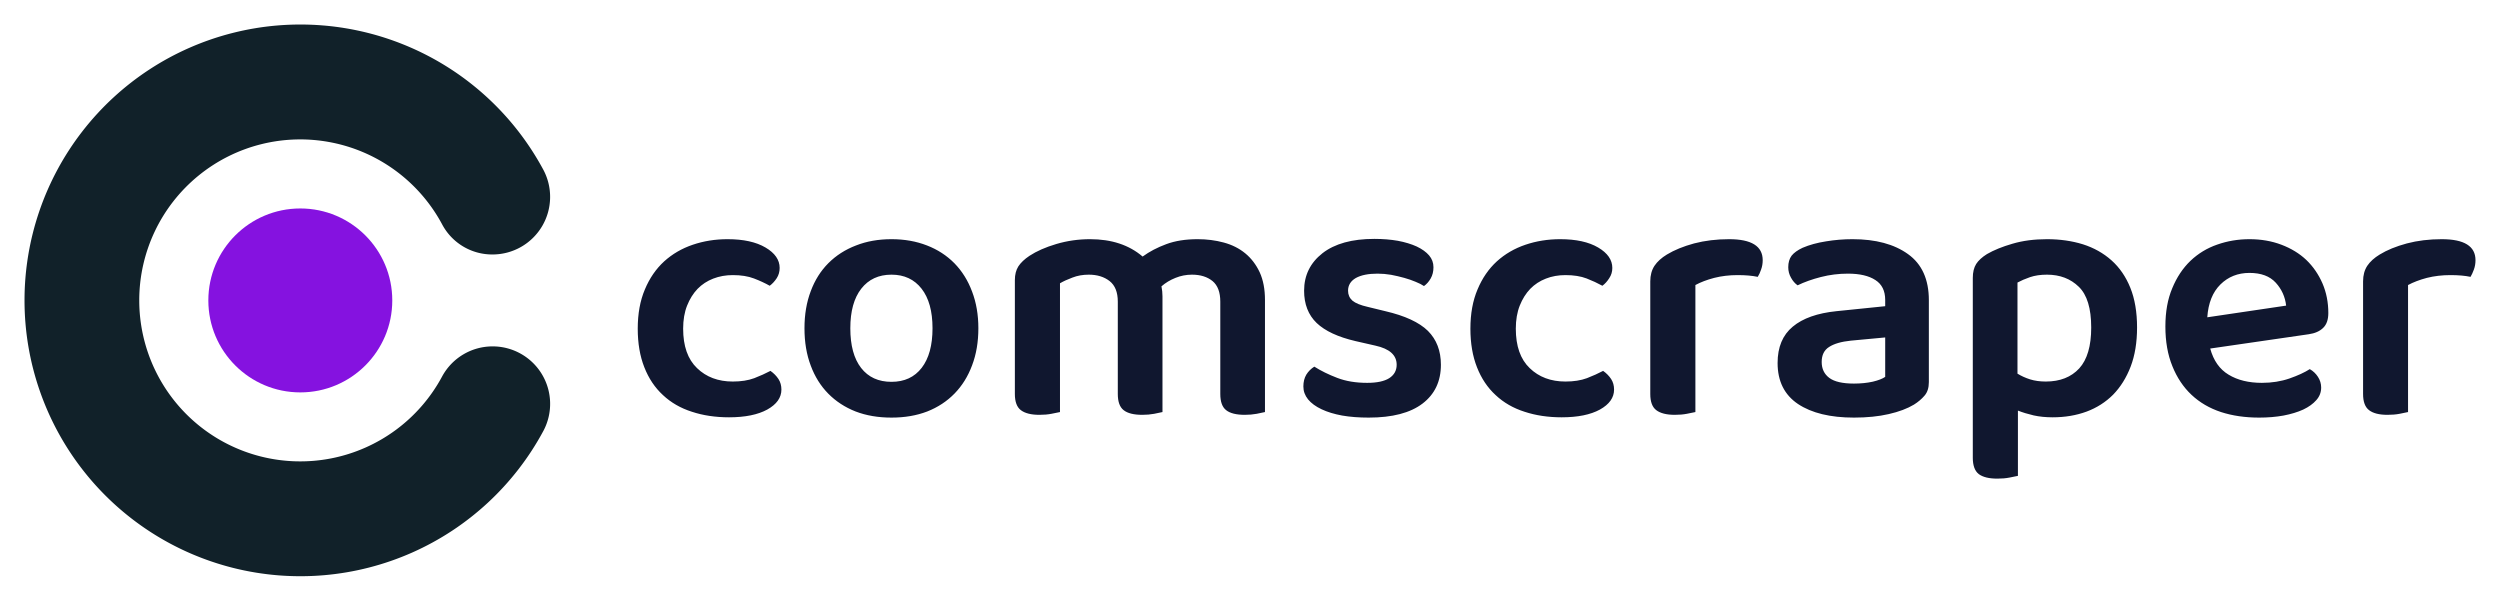
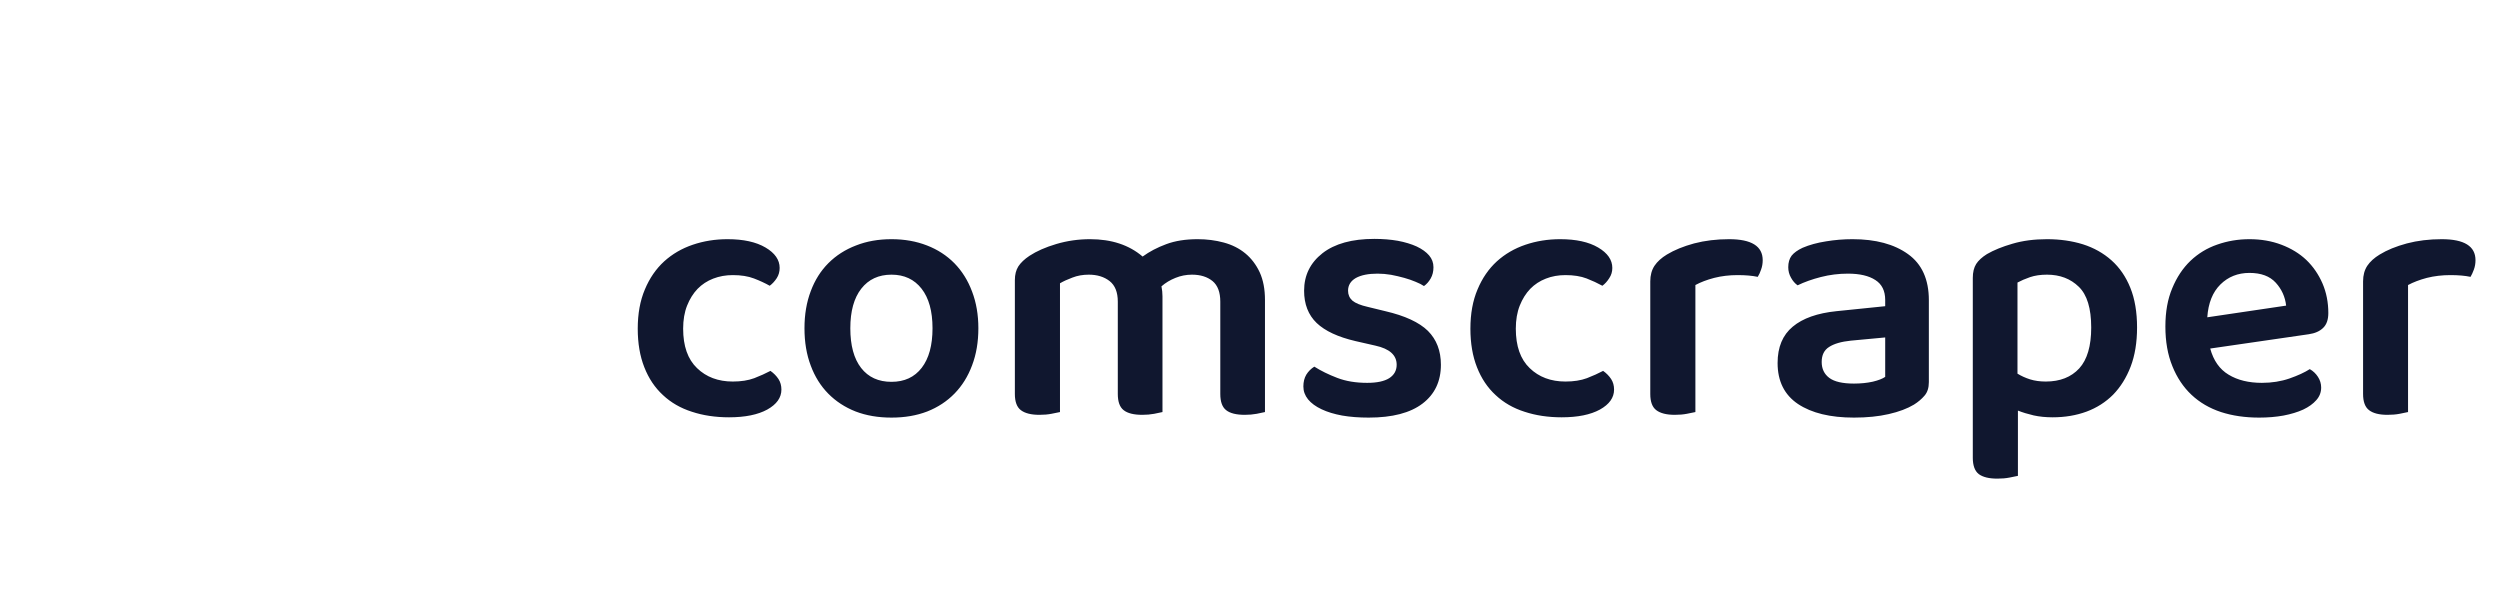
<svg xmlns="http://www.w3.org/2000/svg" version="1.0" x="0" y="0" width="2400" height="576.692" viewBox="84.386 104.428 171.227 41.144" preserveAspectRatio="xMidYMid meet" color-interpolation-filters="sRGB">
  <g>
    <defs>
      <linearGradient id="92" x1="0%" y1="0%" x2="100%" y2="0%">
        <stop offset="0%" stop-color="#fa71cd" />
        <stop offset="100%" stop-color="#9b59b6" />
      </linearGradient>
      <linearGradient id="93" x1="0%" y1="0%" x2="100%" y2="0%">
        <stop offset="0%" stop-color="#f9d423" />
        <stop offset="100%" stop-color="#f83600" />
      </linearGradient>
      <linearGradient id="94" x1="0%" y1="0%" x2="100%" y2="0%">
        <stop offset="0%" stop-color="#0064d2" />
        <stop offset="100%" stop-color="#1cb0f6" />
      </linearGradient>
      <linearGradient id="95" x1="0%" y1="0%" x2="100%" y2="0%">
        <stop offset="0%" stop-color="#f00978" />
        <stop offset="100%" stop-color="#3f51b1" />
      </linearGradient>
      <linearGradient id="96" x1="0%" y1="0%" x2="100%" y2="0%">
        <stop offset="0%" stop-color="#7873f5" />
        <stop offset="100%" stop-color="#ec77ab" />
      </linearGradient>
      <linearGradient id="97" x1="0%" y1="0%" x2="100%" y2="0%">
        <stop offset="0%" stop-color="#f9d423" />
        <stop offset="100%" stop-color="#e14fad" />
      </linearGradient>
      <linearGradient id="98" x1="0%" y1="0%" x2="100%" y2="0%">
        <stop offset="0%" stop-color="#009efd" />
        <stop offset="100%" stop-color="#2af598" />
      </linearGradient>
      <linearGradient id="99" x1="0%" y1="0%" x2="100%" y2="0%">
        <stop offset="0%" stop-color="#ffcc00" />
        <stop offset="100%" stop-color="#00b140" />
      </linearGradient>
      <linearGradient id="100" x1="0%" y1="0%" x2="100%" y2="0%">
        <stop offset="0%" stop-color="#d51007" />
        <stop offset="100%" stop-color="#ff8177" />
      </linearGradient>
      <linearGradient id="102" x1="0%" y1="0%" x2="100%" y2="0%">
        <stop offset="0%" stop-color="#a2b6df" />
        <stop offset="100%" stop-color="#0c3483" />
      </linearGradient>
      <linearGradient id="103" x1="0%" y1="0%" x2="100%" y2="0%">
        <stop offset="0%" stop-color="#7ac5d8" />
        <stop offset="100%" stop-color="#eea2a2" />
      </linearGradient>
      <linearGradient id="104" x1="0%" y1="0%" x2="100%" y2="0%">
        <stop offset="0%" stop-color="#00ecbc" />
        <stop offset="100%" stop-color="#007adf" />
      </linearGradient>
      <linearGradient id="105" x1="0%" y1="0%" x2="100%" y2="0%">
        <stop offset="0%" stop-color="#b88746" />
        <stop offset="100%" stop-color="#fdf5a6" />
      </linearGradient>
    </defs>
    <g fill="#10172F" class="icon-text-wrapper icon-svg-group iconsvg" transform="translate(86.065,106.107)">
      <g class="iconsvg-imagesvg" transform="translate(0,0)">
        <g>
-           <rect fill="#10172F" fill-opacity="0" stroke-width="2" x="0" y="0" width="36" height="37.787" class="image-rect" />
          <svg x="0" y="0" width="36" height="37.787" filtersec="colorsb4856699928" class="image-svg-svg primary" style="overflow: visible;">
            <svg viewBox="0.011 -0.011 95.272 100">
-               <path d="M84.85 58.33a10.42 10.42 0 0 1 9.23 15.28A50 50 0 1 1 94 26.22a10.44 10.44 0 0 1-9.14 15.45 10.27 10.27 0 0 1-9.09-5.34 29.18 29.18 0 1 0-.07 27.46 10.4 10.4 0 0 1 9.15-5.46z" fill="#112129" />
-               <circle cx="50" cy="50" r="16.67" fill="#8512E0" />
-             </svg>
+               </svg>
          </svg>
        </g>
      </g>
      <g transform="translate(42,14.683)">
        <g fill-rule="" class="tp-name iconsvg-namesvg">
          <g transform="scale(1)">
            <g>
              <path d="M7.48-9.4L7.48-9.4Q6.76-9.4 6.14-9.16 5.52-8.92 5.07-8.46 4.62-7.99 4.35-7.31 4.08-6.63 4.08-5.73L4.08-5.73Q4.08-3.94 5.03-3.03 5.98-2.11 7.48-2.11L7.48-2.11Q8.33-2.11 8.95-2.34 9.57-2.58 10.06-2.84L10.06-2.84Q10.4-2.6 10.61-2.28 10.81-1.97 10.81-1.56L10.81-1.56Q10.81-0.73 9.84-0.19 8.87 0.34 7.22 0.34L7.22 0.34Q5.83 0.34 4.68-0.04 3.52-0.41 2.7-1.18 1.87-1.94 1.42-3.09 0.97-4.23 0.97-5.73L0.97-5.73Q0.97-7.27 1.46-8.42 1.94-9.57 2.78-10.34 3.62-11.1 4.74-11.48 5.86-11.86 7.12-11.86L7.12-11.86Q8.75-11.86 9.72-11.29 10.69-10.72 10.69-9.89L10.69-9.89Q10.69-9.5 10.49-9.19 10.28-8.87 10.01-8.67L10.01-8.67Q9.53-8.94 8.93-9.17 8.33-9.4 7.48-9.4ZM24.3-5.76L24.3-5.76Q24.3-4.35 23.87-3.22 23.45-2.09 22.67-1.29 21.89-0.49 20.8-0.06 19.71 0.36 18.35 0.36L18.35 0.36Q16.98 0.36 15.89-0.06 14.8-0.49 14.02-1.28 13.24-2.07 12.82-3.2 12.39-4.33 12.39-5.76L12.39-5.76Q12.39-7.17 12.82-8.3 13.24-9.43 14.03-10.22 14.82-11.01 15.92-11.43 17.01-11.86 18.35-11.86L18.35-11.86Q19.68-11.86 20.78-11.43 21.87-11.01 22.66-10.21 23.45-9.4 23.87-8.27 24.3-7.14 24.3-5.76ZM18.35-9.43L18.35-9.43Q17.03-9.43 16.28-8.47 15.53-7.51 15.53-5.76L15.53-5.76Q15.53-3.99 16.27-3.04 17.01-2.09 18.35-2.09L18.35-2.09Q19.68-2.09 20.42-3.05 21.16-4.01 21.16-5.76L21.16-5.76Q21.16-7.51 20.41-8.47 19.66-9.43 18.35-9.43ZM43.93-7.7L43.93-0.02Q43.74 0.02 43.36 0.1 42.98 0.17 42.55 0.17L42.55 0.17Q41.67 0.17 41.27-0.15 40.87-0.46 40.87-1.26L40.87-1.26 40.87-7.58Q40.87-8.55 40.34-8.99 39.8-9.43 38.93-9.43L38.93-9.43Q38.34-9.43 37.8-9.21 37.25-8.99 36.84-8.63L36.84-8.63Q36.91-8.29 36.91-7.95L36.91-7.95 36.91-0.02Q36.72 0.02 36.34 0.1 35.96 0.17 35.53 0.17L35.53 0.17Q34.65 0.17 34.25-0.15 33.85-0.46 33.85-1.26L33.85-1.26 33.85-7.58Q33.85-8.55 33.29-8.99 32.73-9.43 31.86-9.43L31.86-9.43Q31.25-9.43 30.74-9.23 30.23-9.04 29.89-8.84L29.89-8.84 29.89-0.02Q29.67 0.02 29.3 0.1 28.94 0.17 28.48 0.17L28.48 0.17Q27.63 0.17 27.21-0.15 26.8-0.46 26.8-1.26L26.8-1.26 26.8-9.06Q26.8-9.62 27.04-10 27.29-10.38 27.8-10.72L27.8-10.72Q28.53-11.2 29.64-11.53 30.76-11.86 31.95-11.86L31.95-11.86Q34.16-11.86 35.55-10.67L35.55-10.67Q36.25-11.18 37.17-11.52 38.08-11.86 39.32-11.86L39.32-11.86Q40.26-11.86 41.11-11.63 41.96-11.4 42.58-10.89 43.2-10.38 43.57-9.59 43.93-8.8 43.93-7.7L43.93-7.7ZM55.98-3.26L55.98-3.26Q55.98-1.56 54.72-0.6 53.46 0.36 51.03 0.36L51.03 0.36Q50.03 0.36 49.22 0.22 48.4 0.07 47.81-0.21 47.21-0.49 46.88-0.89 46.56-1.29 46.56-1.77L46.56-1.77Q46.56-2.24 46.76-2.58 46.97-2.92 47.31-3.13L47.31-3.13Q47.99-2.7 48.88-2.36 49.76-2.02 50.93-2.02L50.93-2.02Q51.93-2.02 52.44-2.34 52.95-2.67 52.95-3.26L52.95-3.26Q52.95-4.25 51.49-4.57L51.49-4.57 50.13-4.88Q48.33-5.3 47.47-6.12 46.61-6.95 46.61-8.33L46.61-8.33Q46.61-9.91 47.87-10.9 49.13-11.88 51.42-11.88L51.42-11.88Q52.29-11.88 53.03-11.75 53.77-11.61 54.32-11.36 54.87-11.1 55.17-10.75 55.47-10.4 55.47-9.94L55.47-9.94Q55.47-9.5 55.28-9.17 55.09-8.84 54.82-8.65L54.82-8.65Q54.6-8.8 54.25-8.94 53.9-9.09 53.47-9.21 53.04-9.33 52.57-9.42 52.1-9.5 51.64-9.5L51.64-9.5Q50.69-9.5 50.15-9.2 49.62-8.89 49.62-8.33L49.62-8.33Q49.62-7.92 49.92-7.65 50.23-7.39 50.98-7.22L50.98-7.22 52.17-6.93Q54.19-6.46 55.09-5.58 55.98-4.69 55.98-3.26ZM64.51-9.4L64.51-9.4Q63.78-9.4 63.17-9.16 62.55-8.92 62.1-8.46 61.65-7.99 61.38-7.31 61.11-6.63 61.11-5.73L61.11-5.73Q61.11-3.94 62.06-3.03 63.01-2.11 64.51-2.11L64.51-2.11Q65.36-2.11 65.98-2.34 66.6-2.58 67.09-2.84L67.09-2.84Q67.43-2.6 67.64-2.28 67.84-1.97 67.84-1.56L67.84-1.56Q67.84-0.73 66.87-0.19 65.9 0.34 64.25 0.34L64.25 0.34Q62.86 0.34 61.71-0.04 60.55-0.41 59.73-1.18 58.9-1.94 58.45-3.09 58-4.23 58-5.73L58-5.73Q58-7.27 58.49-8.42 58.97-9.57 59.81-10.34 60.65-11.1 61.77-11.48 62.89-11.86 64.15-11.86L64.15-11.86Q65.78-11.86 66.75-11.29 67.72-10.72 67.72-9.89L67.72-9.89Q67.72-9.5 67.51-9.19 67.31-8.87 67.04-8.67L67.04-8.67Q66.55-8.94 65.96-9.17 65.36-9.4 64.51-9.4ZM73.41-8.72L73.41-0.02Q73.19 0.02 72.82 0.1 72.46 0.17 72 0.17L72 0.17Q71.15 0.17 70.73-0.15 70.32-0.46 70.32-1.26L70.32-1.26 70.32-8.97Q70.32-9.6 70.61-10.04 70.9-10.47 71.46-10.81L71.46-10.81Q72.22-11.27 73.32-11.57 74.43-11.86 75.72-11.86L75.72-11.86Q78.02-11.86 78.02-10.42L78.02-10.42Q78.02-10.08 77.91-9.78 77.81-9.48 77.68-9.28L77.68-9.28Q77.12-9.4 76.3-9.4L76.3-9.4Q75.45-9.4 74.7-9.21 73.94-9.01 73.41-8.72L73.41-8.72ZM84.27-1.97L84.27-1.97Q84.97-1.97 85.56-2.1 86.14-2.24 86.41-2.43L86.41-2.43 86.41-5.13 84.05-4.91Q83.08-4.81 82.57-4.48 82.06-4.16 82.06-3.45L82.06-3.45Q82.06-2.75 82.58-2.36 83.1-1.97 84.27-1.97ZM84.17-11.86L84.17-11.86Q86.55-11.86 87.97-10.84 89.4-9.82 89.4-7.68L89.4-7.68 89.4-2.07Q89.4-1.48 89.1-1.14 88.81-0.8 88.38-0.53L88.38-0.53Q87.7-0.12 86.65 0.12 85.61 0.36 84.27 0.36L84.27 0.36Q81.84 0.36 80.44-0.57 79.04-1.51 79.04-3.38L79.04-3.38Q79.04-5.01 80.08-5.87 81.11-6.73 83.08-6.93L83.08-6.93 86.41-7.27 86.41-7.7Q86.41-8.63 85.74-9.06 85.07-9.5 83.86-9.5L83.86-9.5Q82.91-9.5 82.01-9.27 81.11-9.04 80.41-8.7L80.41-8.7Q80.14-8.89 79.96-9.22 79.77-9.55 79.77-9.94L79.77-9.94Q79.77-10.42 80-10.73 80.24-11.03 80.75-11.27L80.75-11.27Q81.45-11.57 82.35-11.71 83.25-11.86 84.17-11.86ZM97.88 0.34L97.88 0.34Q97.17 0.34 96.58 0.21 95.98 0.07 95.5-0.12L95.5-0.12 95.5 4.35Q95.28 4.4 94.91 4.47 94.55 4.54 94.09 4.54L94.09 4.54Q93.24 4.54 92.82 4.23 92.41 3.91 92.41 3.11L92.41 3.11 92.41-9.21Q92.41-9.79 92.64-10.16 92.87-10.52 93.38-10.84L93.38-10.84Q94.09-11.25 95.13-11.55 96.18-11.86 97.49-11.86L97.49-11.86Q98.82-11.86 99.95-11.51 101.08-11.15 101.91-10.41 102.74-9.67 103.2-8.53 103.66-7.39 103.66-5.81L103.66-5.81Q103.66-4.28 103.22-3.13 102.78-1.99 102.02-1.21 101.25-0.44 100.2-0.05 99.14 0.34 97.88 0.34ZM97.41-2.11L97.41-2.11Q98.87-2.11 99.7-3.01 100.52-3.91 100.52-5.81L100.52-5.81Q100.52-7.78 99.67-8.6 98.82-9.43 97.49-9.43L97.49-9.43Q96.83-9.43 96.33-9.26 95.84-9.09 95.47-8.89L95.47-8.89 95.47-2.65Q95.86-2.41 96.33-2.26 96.81-2.11 97.41-2.11ZM115.42-5.35L108.67-4.37Q109.01-3.13 109.93-2.58 110.85-2.02 112.21-2.02L112.21-2.02Q113.23-2.02 114.1-2.32 114.96-2.62 115.49-2.96L115.49-2.96Q115.83-2.77 116.05-2.43 116.27-2.09 116.27-1.7L116.27-1.7Q116.27-1.21 115.94-0.84 115.61-0.46 115.04-0.19 114.47 0.07 113.69 0.22 112.92 0.36 112.02 0.36L112.02 0.36Q110.58 0.36 109.41-0.02 108.23-0.41 107.39-1.2 106.55-1.99 106.08-3.16 105.6-4.33 105.6-5.88L105.6-5.88Q105.6-7.39 106.07-8.5 106.53-9.62 107.32-10.38 108.11-11.13 109.15-11.49 110.2-11.86 111.36-11.86L111.36-11.86Q112.55-11.86 113.55-11.48 114.55-11.1 115.25-10.44 115.95-9.77 116.36-8.83 116.76-7.9 116.76-6.8L116.76-6.8Q116.76-6.12 116.4-5.78 116.05-5.44 115.42-5.35L115.42-5.35ZM111.36-9.55L111.36-9.55Q110.17-9.55 109.37-8.76 108.57-7.97 108.47-6.51L108.47-6.51 113.87-7.31Q113.77-8.21 113.16-8.88 112.55-9.55 111.36-9.55ZM122.22-8.72L122.22-0.02Q122.01 0.02 121.64 0.1 121.28 0.17 120.81 0.17L120.81 0.17Q119.96 0.17 119.55-0.15 119.14-0.46 119.14-1.26L119.14-1.26 119.14-8.97Q119.14-9.6 119.43-10.04 119.72-10.47 120.28-10.81L120.28-10.81Q121.03-11.27 122.14-11.57 123.24-11.86 124.53-11.86L124.53-11.86Q126.84-11.86 126.84-10.42L126.84-10.42Q126.84-10.08 126.73-9.78 126.62-9.48 126.5-9.28L126.5-9.28Q125.94-9.4 125.12-9.4L125.12-9.4Q124.27-9.4 123.51-9.21 122.76-9.01 122.22-8.72L122.22-8.72Z" transform="translate(-0.97, 11.88)" />
            </g>
          </g>
        </g>
      </g>
    </g>
    <defs v-gra="od" />
  </g>
</svg>